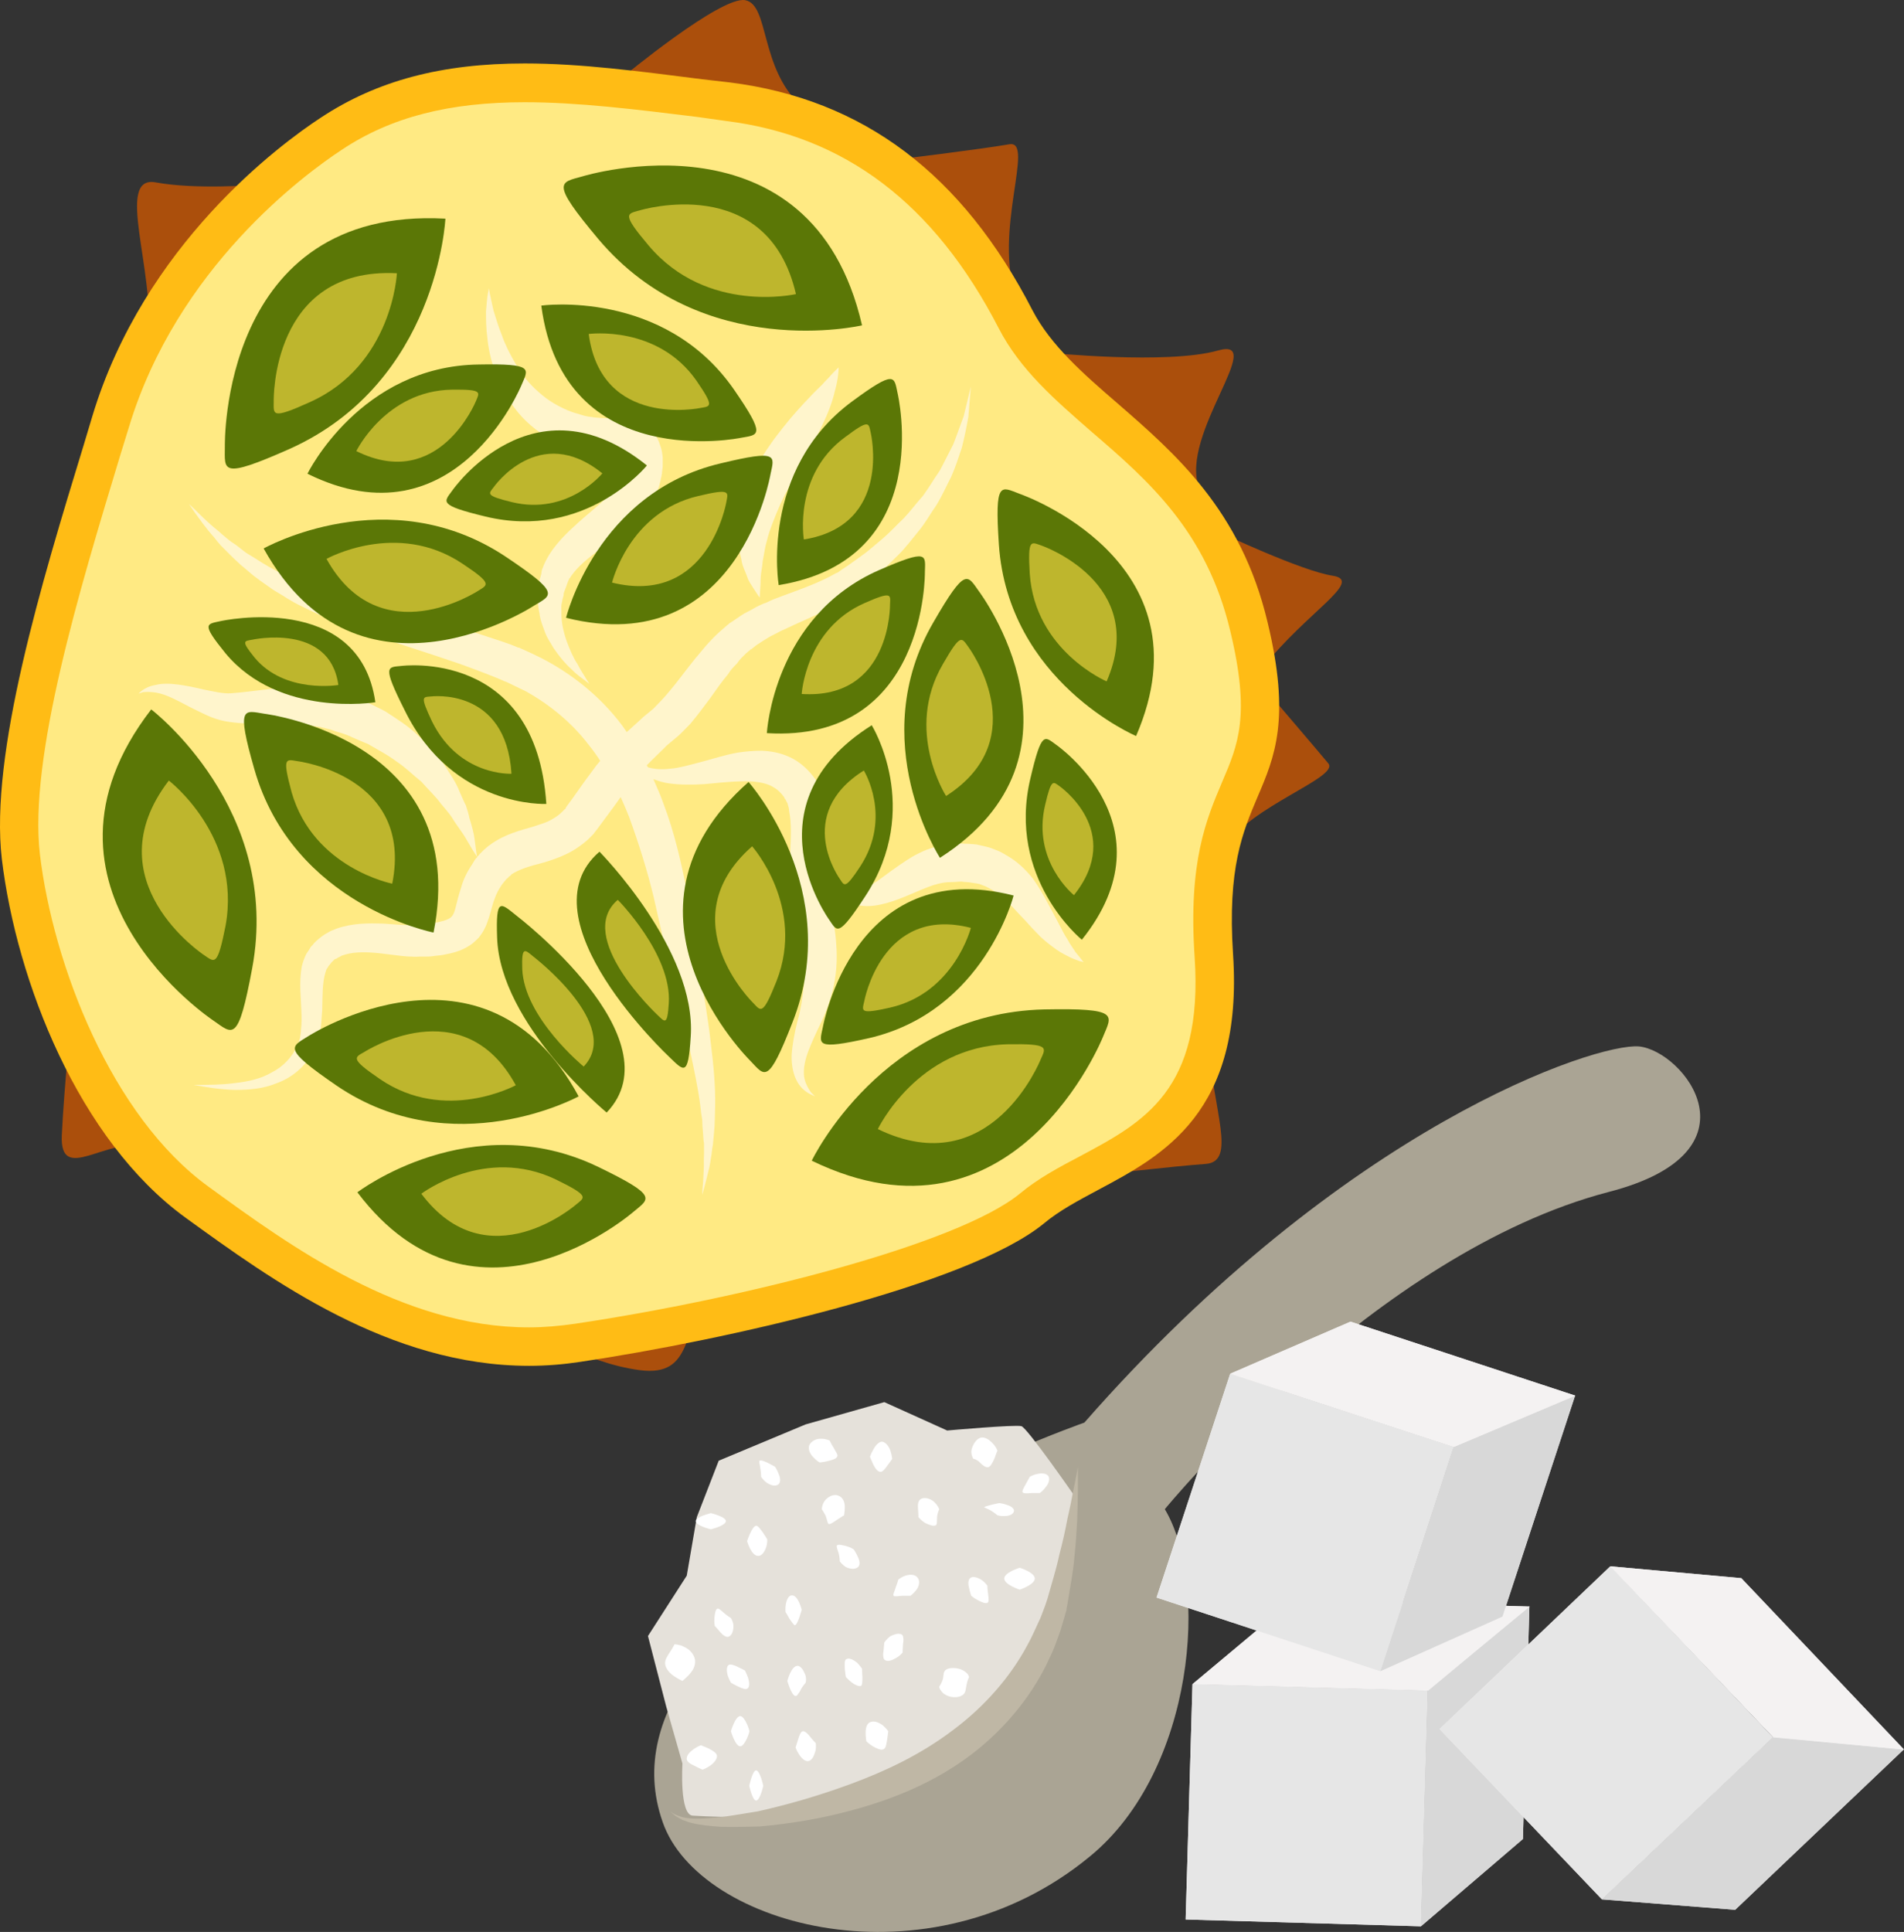
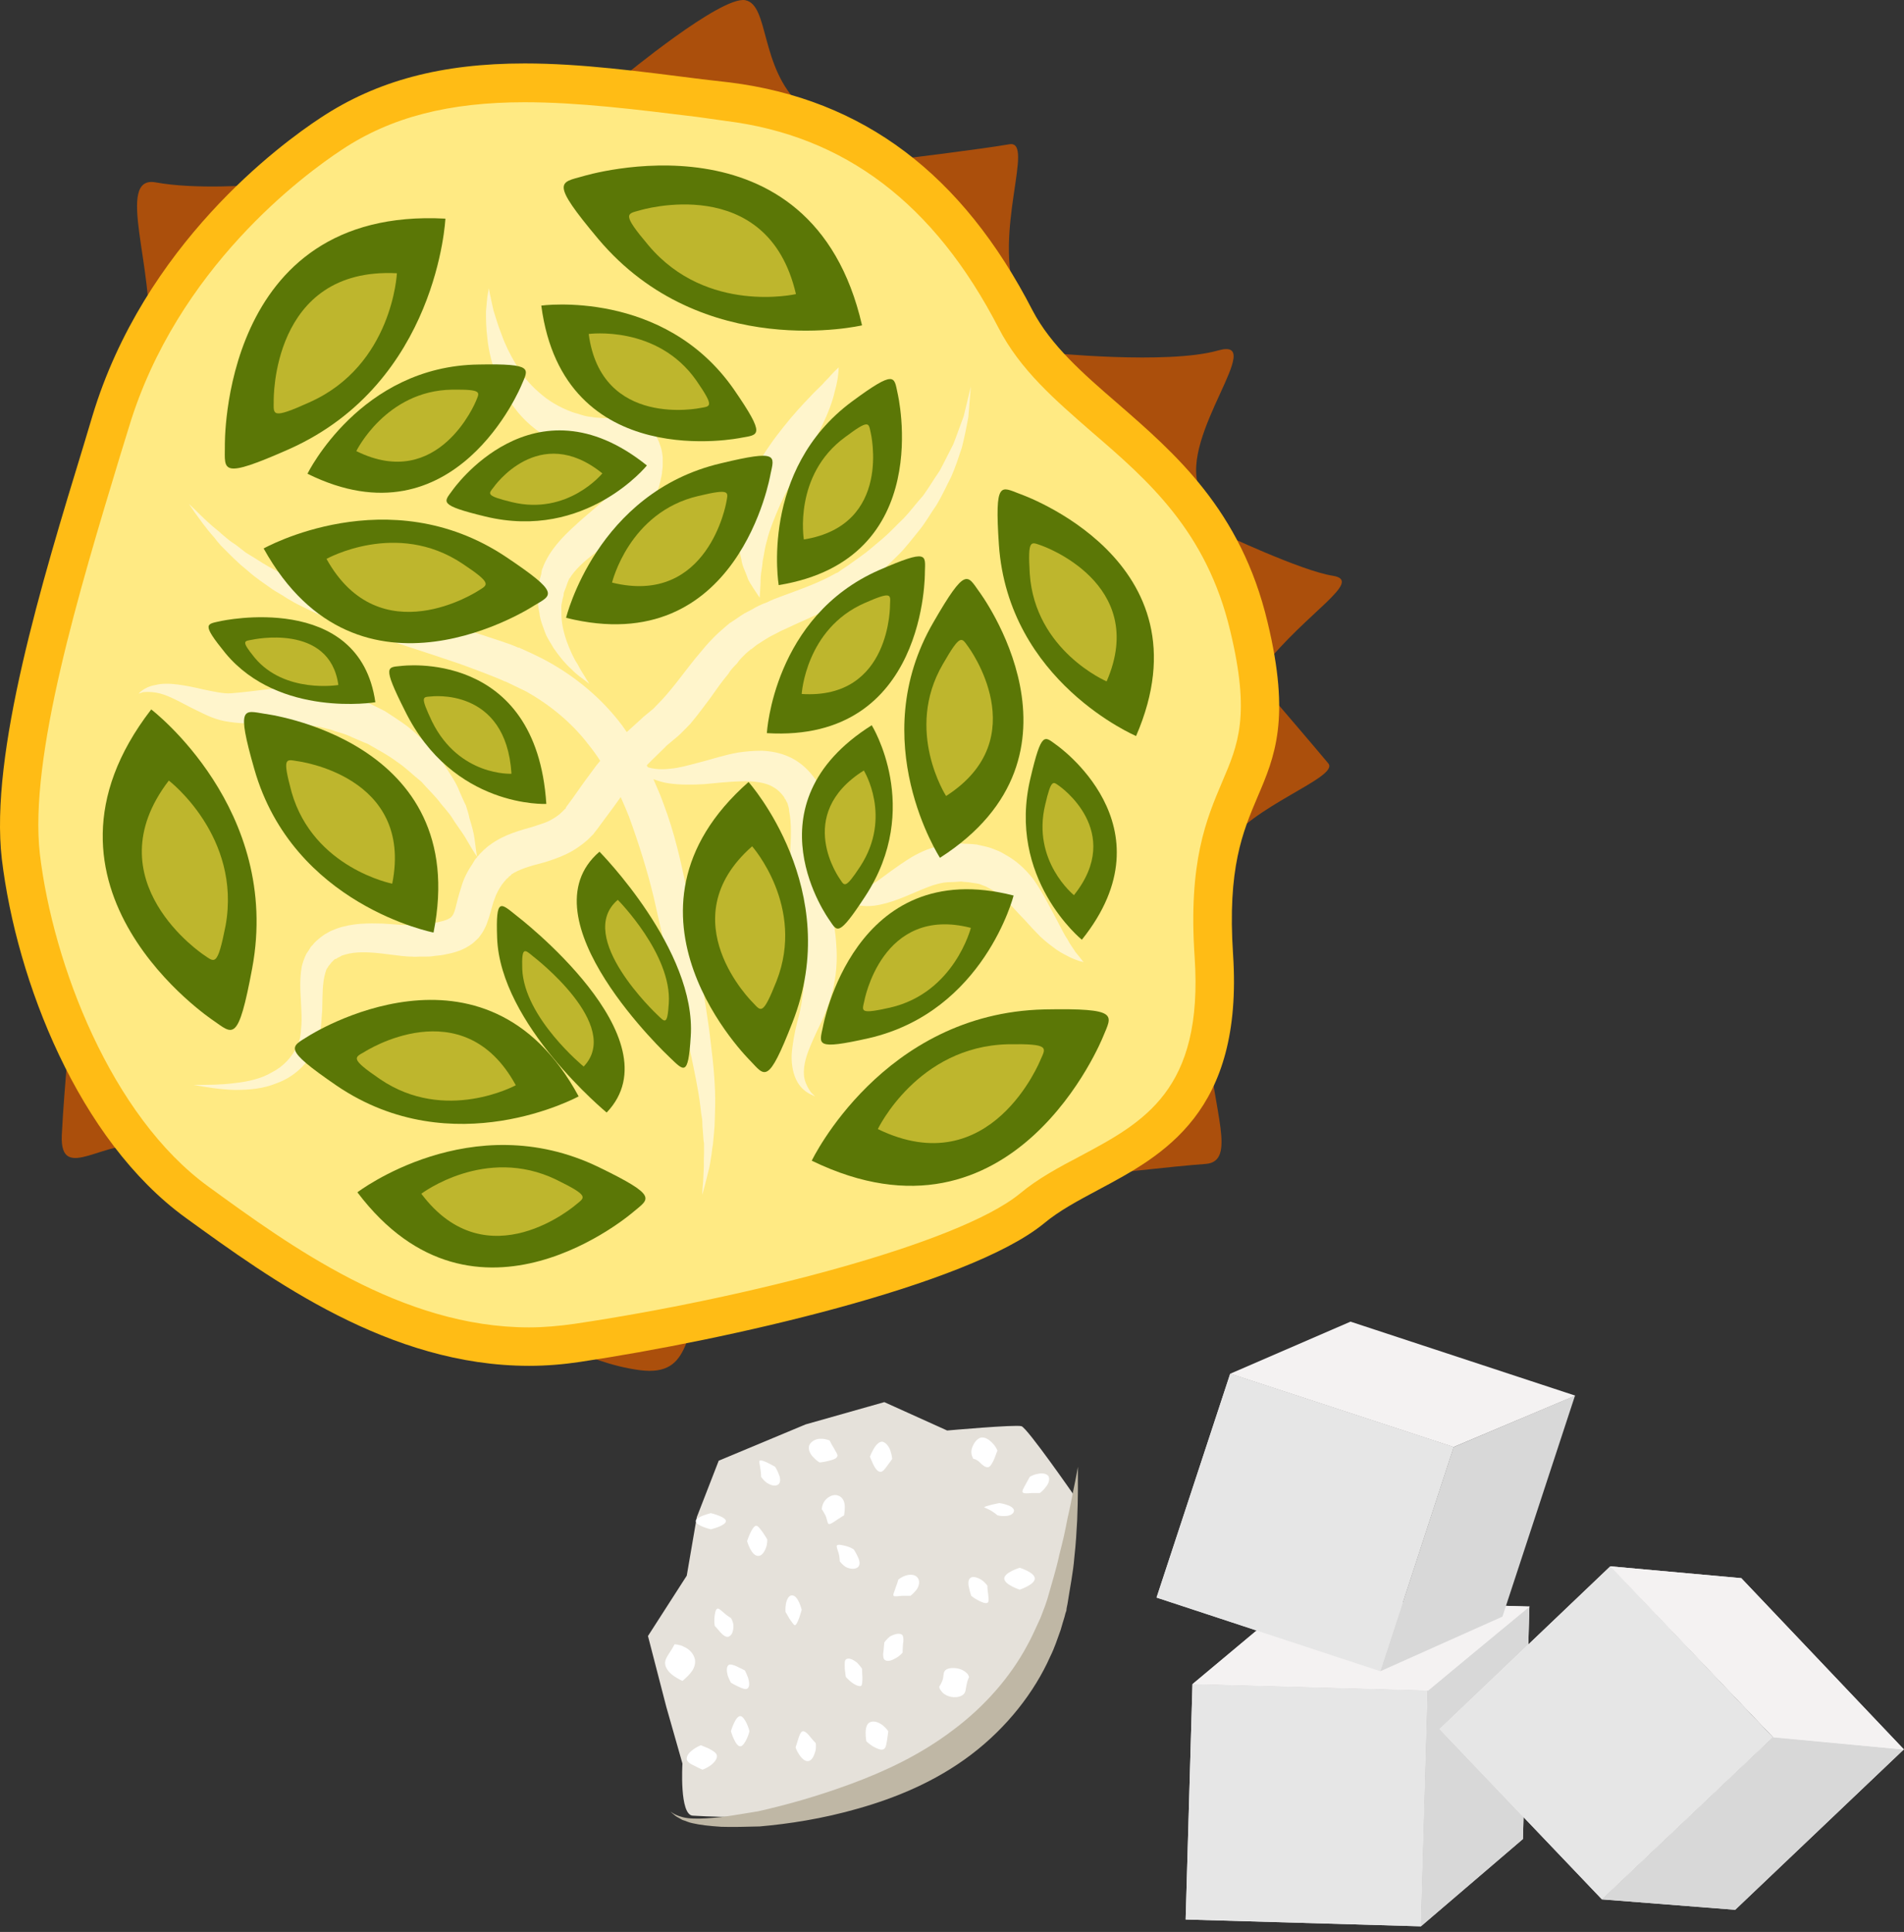
<svg xmlns="http://www.w3.org/2000/svg" xmlns:ns1="http://sodipodi.sourceforge.net/DTD/sodipodi-0.dtd" xmlns:ns2="http://www.inkscape.org/namespaces/inkscape" xml:space="preserve" width="53.01mm" height="53.772mm" version="1.1" style="clip-rule:evenodd;fill-rule:evenodd;image-rendering:optimizeQuality;shape-rendering:geometricPrecision;text-rendering:geometricPrecision" viewBox="0 0 5301.037 5377.198" id="svg230" ns1:docname="3665.svg" ns2:version="0.92.4 (5da689c313, 2019-01-14)">
  <rect x="0" y="0" width="5301.037" height="5377.198" fill="#333333" stroke="none" />
  <ns1:namedview pagecolor="#ffffff" bordercolor="#666666" borderopacity="1" objecttolerance="10" gridtolerance="10" guidetolerance="10" ns2:pageopacity="0" ns2:pageshadow="2" ns2:window-width="640" ns2:window-height="480" id="namedview232" showgrid="false" ns2:zoom="0.2102413" ns2:cx="97.853381" ns2:cy="90.091012" ns2:window-x="0" ns2:window-y="0" ns2:window-maximized="0" ns2:current-layer="svg230" />
  <defs id="defs4">
    <style type="text/css" id="style2">
   
    .fil4 {fill:#5B7706;fill-rule:nonzero}
    .fil9 {fill:#AAA494;fill-rule:nonzero}
    .fil0 {fill:#AB4F0C;fill-rule:nonzero}
    .fil5 {fill:#BEB62D;fill-rule:nonzero}
    .fil11 {fill:#BFB7A5;fill-rule:nonzero}
    .fil8 {fill:#D8D8D8;fill-rule:nonzero}
    .fil10 {fill:#E5E1DA;fill-rule:nonzero}
    .fil7 {fill:#E6E6E6;fill-rule:nonzero}
    .fil6 {fill:#F4F2F2;fill-rule:nonzero}
    .fil3 {fill:#FFBC15;fill-rule:nonzero}
    .fil1 {fill:#FFEA83;fill-rule:nonzero}
    .fil2 {fill:#FFF5CC;fill-rule:nonzero}
    .fil12 {fill:white;fill-rule:nonzero}
   
  </style>
  </defs>
  <g id="Vrstva_x0020_1" transform="translate(-7910.963,-11856.46)">
    <g id="_804255408">
      <path class="fil0" d="m 9646,12070 c 0,0 273,-226 340,-213 67,13 40,187 154,293 0,0 -368,-39 -494,-80 z" id="path7" ns2:connector-curvature="0" style="fill:#ab4f0c;fill-rule:nonzero" />
      <path class="fil0" d="m 10434,12297 c 0,0 213,-26 287,-39 73,-13 -47,246 20,427 66,181 -260,-287 -307,-388 z" id="path9" ns2:connector-curvature="0" style="fill:#ab4f0c;fill-rule:nonzero" />
      <path class="fil0" d="m 10828,12838 c 0,0 333,34 474,-6 140,-40 -107,234 -53,381 0,0 -380,-256 -421,-375 z" id="path11" ns2:connector-curvature="0" style="fill:#ab4f0c;fill-rule:nonzero" />
      <path class="fil0" d="m 11309,13339 c 0,0 226,107 313,120 87,14 -73,101 -194,254 -119,154 -140,-280 -119,-374 z" id="path13" ns2:connector-curvature="0" style="fill:#ab4f0c;fill-rule:nonzero" />
      <path class="fil0" d="m 11449,13793 c 0,0 126,147 160,188 33,39 -220,120 -287,233 -67,114 80,-360 127,-421 z" id="path15" ns2:connector-curvature="0" style="fill:#ab4f0c;fill-rule:nonzero" />
      <path class="fil0" d="m 8624,12371 c 0,0 -167,14 -280,-7 -114,-20 0,248 -21,435 0,0 274,-308 301,-428 z" id="path17" ns2:connector-curvature="0" style="fill:#ab4f0c;fill-rule:nonzero" />
      <path class="fil0" d="m 8109,14695 c 0,0 -19,181 -26,321 -6,140 127,0 240,33 0,0 -166,-267 -214,-354 z" id="path19" ns2:connector-curvature="0" style="fill:#ab4f0c;fill-rule:nonzero" />
      <path class="fil0" d="m 9384,15551 c 0,0 155,99 308,119 154,20 114,-120 201,-221 86,-99 -430,89 -509,102 z" id="path21" ns2:connector-curvature="0" style="fill:#ab4f0c;fill-rule:nonzero" />
      <path class="fil0" d="m 10948,15129 c 0,0 234,-27 320,-33 87,-7 20,-147 7,-341 0,0 -227,280 -327,374 z" id="path23" ns2:connector-curvature="0" style="fill:#ab4f0c;fill-rule:nonzero" />
      <path class="fil1" d="m 8833,12228 c -211,139 -498,419 -614,802 -116,383 -285,908 -250,1211 36,303 196,748 490,961 294,214 642,454 1060,392 418,-62 1068,-213 1264,-373 196,-161 543,-170 507,-704 -35,-534 214,-437 99,-917 -116,-481 -508,-579 -651,-855 -142,-276 -373,-552 -801,-605 -427,-54 -792,-116 -1104,88 z" id="path25" ns2:connector-curvature="0" style="fill:#ffea83;fill-rule:nonzero" />
      <path class="fil2" d="m 9650,13130 c 0,0 0,0 0,0 0,0 1,0 0,0 z m -359,-234 c 13,36 33,73 62,108 28,34 67,65 113,86 11,5 23,10 35,14 11,4 19,8 36,11 28,6 53,8 75,9 6,0 11,1 15,1 5,1 9,2 13,3 4,0 6,1 8,2 v 0 c 1,1 1,4 2,6 l -1,11 c 1,4 -1,9 -1,13 l -1,7 v 2 l -1,2 c -1,5 -3,12 -4,16 -1,2 -3,4 -3,6 -7,13 -18,27 -31,41 -28,28 -64,55 -98,87 -33,30 -68,66 -87,113 v 2 l -1,1 c -4,8 -1,3 -2,5 v 1 l -1,3 -1,8 -4,14 -3,14 c -1,5 -1,11 -2,17 0,12 0,23 0,34 0,11 2,21 4,31 2,19 10,37 16,54 6,16 16,29 23,42 17,25 34,45 50,59 14,15 28,24 37,31 8,6 13,10 13,10 0,0 -3,-5 -9,-14 -5,-9 -15,-23 -24,-41 -11,-16 -21,-39 -30,-63 -9,-26 -16,-54 -15,-84 0,-8 -1,-16 1,-23 1,-7 3,-14 5,-21 0,-3 0,-6 2,-11 l 5,-13 5,-14 3,-7 1,-3 1,-1 c -1,2 1,-5 -1,4 v -1 0 c 15,-26 42,-50 75,-75 33,-25 72,-49 109,-85 19,-18 38,-39 53,-68 4,-8 8,-16 11,-25 3,-7 3,-11 5,-17 l 1,-4 1,-5 v -1 l 1,-3 2,-11 c 0,-7 2,-13 2,-21 0,-8 0,-16 0,-24 -1,-9 -2,-18 -5,-27 -4,-11 -6,-21 -14,-32 -4,-4 -7,-9 -11,-14 -5,-4 -9,-9 -14,-12 -6,-4 -10,-6 -15,-8 -5,-3 -10,-5 -15,-7 -8,-2 -18,-5 -25,-5 -7,-1 -14,-2 -21,-2 -6,-1 -13,-1 -18,-1 -24,-1 -46,-1 -60,-4 -6,0 -20,-3 -29,-6 -8,-3 -18,-5 -26,-8 -35,-13 -67,-32 -92,-55 -27,-23 -48,-50 -64,-78 -16,-27 -30,-55 -39,-81 -10,-25 -17,-49 -23,-68 -4,-19 -8,-35 -10,-46 -2,-11 -3,-16 -3,-16 0,0 -1,5 -3,16 -2,11 -3,27 -5,48 0,21 0,46 4,76 3,29 10,62 23,97 z" id="path27" ns2:connector-curvature="0" style="fill:#fff5cc;fill-rule:nonzero" />
      <path class="fil2" d="m 10231,14418 c -3,-21 -7,-42 -10,-63 l -3,-16 -1,-11 c -1,-9 -1,-19 -1,-29 0,-20 1,-41 2,-63 0,-45 3,-91 -8,-143 -3,-13 -6,-26 -15,-43 -4,-9 -7,-12 -9,-17 l -2,-4 h -1 l -1,-2 v -1 l -2,-2 -6,-8 c -18,-23 -41,-42 -66,-53 -26,-12 -53,-16 -76,-17 -24,0 -46,2 -66,5 -40,7 -74,19 -106,27 -31,8 -58,16 -83,18 -25,3 -46,1 -62,-4 -2,-2 -3,-4 -3,-6 l 16,-16 38,-37 -3,2 37,-31 c 11,-10 22,-22 33,-33 20,-24 38,-48 55,-71 17,-24 33,-47 50,-67 7,-12 16,-21 25,-30 7,-11 16,-19 25,-28 l 7,-6 4,-3 1,-2 h 1 1 l 15,-12 c 6,-4 12,-8 17,-11 l 16,-10 c 10,-6 22,-11 34,-18 12,-5 24,-11 37,-17 50,-23 105,-45 157,-79 l 5,-3 2,-2 h 2 l 3,-2 v 0 l 8,-7 17,-14 32,-27 c 23,-18 44,-41 65,-61 21,-21 39,-45 57,-67 19,-23 33,-49 50,-73 15,-25 27,-52 40,-77 12,-27 21,-55 30,-82 7,-28 13,-57 18,-85 l 7,-85 -20,83 c -10,26 -19,53 -29,78 -13,25 -25,50 -38,74 -16,23 -30,47 -46,69 -19,21 -35,43 -53,62 -20,19 -39,40 -59,57 -22,18 -40,35 -63,51 l -35,25 -18,12 -7,5 c 0,0 0,0 0,0 v 0 l -1,1 -2,1 -5,2 c -45,26 -97,44 -151,64 -14,5 -27,10 -41,17 -14,5 -27,11 -42,20 l -21,11 c -7,4 -12,8 -18,12 l -18,12 -3,2 h -1 l -1,1 -2,2 -5,4 -9,8 c -12,10 -24,21 -34,32 -11,11 -21,23 -30,34 -20,23 -37,46 -55,69 -16,21 -33,42 -51,62 -9,9 -17,18 -26,27 l -28,23 -3,3 -43,39 c -8,-12 -16,-23 -25,-34 -57,-71 -130,-129 -211,-171 -18,-9 -37,-18 -55,-26 l -5,-2 -3,-2 h -1 -2 l -7,-3 -15,-6 -29,-10 c -39,-13 -78,-26 -117,-37 -76,-22 -151,-39 -220,-57 -69,-18 -133,-36 -190,-58 -57,-22 -108,-47 -149,-74 -11,-7 -21,-13 -31,-19 -9,-7 -18,-14 -27,-21 -9,-6 -18,-12 -25,-18 -8,-7 -16,-13 -22,-19 -29,-23 -49,-43 -63,-57 -14,-14 -22,-21 -22,-21 0,0 6,9 17,25 12,16 28,40 53,68 6,8 12,15 19,23 7,7 15,15 23,23 8,8 16,16 25,24 9,9 19,16 29,25 19,17 43,33 67,50 12,8 26,15 39,24 13,8 27,16 42,23 57,29 123,55 192,78 68,23 141,46 215,71 37,12 74,26 110,40 l 28,11 14,6 6,3 h 1 l 3,1 c 19,9 37,18 56,27 64,36 125,85 172,146 12,15 24,31 34,47 -3,4 -6,7 -10,12 l -34,46 -34,48 -17,23 -2,5 h -1 l -2,2 -7,7 c -9,9 -20,16 -33,23 -13,7 -29,11 -46,17 -33,10 -79,20 -121,51 -6,4 -11,9 -17,14 l -3,3 -3,3 -5,5 -5,6 h -1 l -2,3 v 1 l -2,2 -3,3 -9,15 c -13,19 -24,41 -30,63 -7,21 -12,42 -16,58 -4,15 -7,20 -12,25 -5,5 -17,10 -32,13 -7,2 -15,3 -22,4 -8,1 -19,2 -28,3 l -14,1 c -4,0 -7,1 -12,1 -7,0 -16,0 -25,0 l -57,-4 c -39,-1 -83,-2 -129,14 l -17,7 -16,9 c -5,3 -11,8 -16,12 l -8,7 -5,5 -5,6 -2,2 c -3,3 -3,3 -4,5 -3,6 -8,12 -11,17 -6,12 -10,24 -13,36 -8,46 -2,85 -1,122 1,18 1,37 -1,53 0,9 -2,18 -3,24 -1,4 -2,7 -3,11 l -6,13 c -13,28 -37,55 -69,71 -30,18 -67,26 -104,30 -37,5 -75,5 -114,5 38,7 76,13 115,14 39,0 79,-3 117,-19 39,-14 74,-42 97,-80 l 7,-13 c 2,-5 4,-11 6,-16 5,-11 7,-22 10,-32 4,-21 4,-41 6,-61 1,-39 0,-77 9,-106 l 3,-9 c 2,-3 4,-5 5,-8 2,-3 4,-4 5,-6 0,0 0,-1 1,-1 l 2,-3 5,-5 5,-5 4,-1 c 3,-1 3,-3 7,-4 l 9,-5 10,-3 c 27,-8 62,-7 98,-3 l 57,7 c 10,1 20,2 31,2 6,1 12,0 18,0 h 14 c 10,0 19,0 30,-2 11,-1 22,-2 34,-5 21,-4 47,-11 72,-30 6,-5 12,-11 17,-16 4,-6 10,-13 13,-19 3,-6 7,-13 9,-19 l 6,-17 c 7,-22 10,-38 16,-53 5,-15 12,-27 20,-39 l 7,-9 2,-2 v 0 l 4,-5 5,-4 2,-3 2,-1 c 2,-1 4,-3 5,-5 21,-14 51,-23 90,-33 20,-6 41,-13 62,-23 21,-10 42,-24 61,-41 l 13,-13 3,-3 1,-2 4,-5 4,-5 17,-23 34,-46 15,-21 c 8,18 16,36 23,54 27,74 51,150 69,225 17,76 34,150 50,220 16,71 35,137 49,197 13,61 25,116 31,166 1,12 3,25 5,36 0,12 1,24 2,34 1,11 1,22 3,32 0,10 0,19 0,28 -1,18 0,35 -1,49 -1,14 -1,27 -2,36 -2,20 -2,30 -2,30 0,0 3,-9 8,-29 2,-9 6,-22 9,-36 4,-13 6,-30 9,-48 1,-9 2,-19 4,-29 1,-10 2,-22 3,-33 1,-11 2,-23 2,-35 0,-11 1,-24 1,-37 1,-52 -4,-111 -12,-174 -7,-65 -19,-131 -30,-202 -12,-71 -22,-147 -37,-225 -16,-78 -34,-160 -65,-241 -8,-23 -18,-45 -28,-68 14,5 28,10 45,12 29,4 62,4 96,2 33,-3 69,-7 104,-8 34,-1 69,3 90,17 11,6 20,15 29,27 l 2,5 h 1 v 0 l 2,4 c 2,5 6,10 5,11 1,3 4,11 4,19 7,33 5,75 3,118 -1,22 -1,44 -1,68 0,12 1,24 3,37 l 2,21 4,16 c 4,21 9,42 14,63 5,20 9,39 12,58 7,36 7,70 4,105 -2,17 -4,33 -7,51 -3,16 -6,32 -11,48 -8,32 -14,64 -16,94 -1,29 5,56 16,75 11,19 25,28 34,33 10,5 15,7 15,7 0,0 -4,-4 -11,-11 -6,-8 -14,-21 -18,-37 -4,-17 -2,-38 5,-62 7,-23 19,-49 33,-79 7,-14 15,-31 22,-49 7,-16 12,-36 18,-56 10,-39 14,-85 10,-131 -1,-22 -5,-44 -8,-65 z" id="path29" ns2:connector-curvature="0" style="fill:#fff5cc;fill-rule:nonzero" />
      <path class="fil2" d="m 10905,14506 c -6,-10 -15,-21 -22,-35 -9,-13 -16,-28 -25,-45 -9,-17 -19,-36 -30,-56 -11,-21 -23,-42 -39,-65 -17,-22 -39,-45 -66,-62 l -22,-13 c -7,-4 -15,-7 -23,-10 -16,-7 -32,-9 -48,-13 -16,-2 -34,-2 -50,-3 -14,2 -27,4 -40,5 -37,5 -64,18 -89,32 -23,14 -43,28 -61,41 -18,13 -34,26 -48,34 -16,9 -29,16 -43,19 -3,1 -6,3 -9,3 -4,0 -7,1 -10,1 -6,1 -12,1 -17,1 -10,0 -21,-2 -26,-4 -7,-1 -10,-2 -10,-2 0,0 2,3 6,8 5,4 11,12 22,18 6,3 13,7 20,10 8,3 16,5 26,6 18,4 40,3 62,-2 44,-9 89,-32 130,-48 20,-8 41,-13 55,-14 13,0 26,-1 39,-2 9,2 18,1 27,3 10,2 21,2 29,6 l 13,5 13,7 c 4,2 8,4 12,7 4,3 8,6 12,9 8,7 16,13 24,21 15,14 30,32 46,48 15,17 30,33 45,48 15,14 31,26 45,36 14,10 28,16 39,22 11,5 21,8 26,10 7,1 10,3 10,3 0,0 -8,-11 -23,-29 z" id="path31" ns2:connector-curvature="0" style="fill:#fff5cc;fill-rule:nonzero" />
      <path class="fil2" d="m 8551,13866 c 36,5 67,5 102,5 34,0 68,-1 99,2 15,0 31,5 46,6 l 21,5 c 8,2 14,3 23,7 l 26,8 11,4 c 0,0 0,0 0,0 h 1 v 1 h 2 l 2,1 6,3 c 15,6 29,13 45,19 27,16 55,30 80,49 26,17 46,38 69,56 19,22 40,41 55,62 8,9 16,19 24,29 7,9 12,19 18,27 12,17 24,34 31,47 16,28 27,44 27,44 0,0 -3,-18 -7,-51 -2,-15 -7,-34 -14,-56 -2,-11 -6,-24 -10,-36 -6,-11 -11,-24 -17,-37 -10,-27 -28,-52 -46,-80 -10,-14 -21,-27 -33,-40 -10,-14 -24,-26 -38,-38 -26,-26 -59,-46 -91,-67 -18,-9 -35,-18 -53,-26 l -7,-3 -3,-1 -1,-1 -1,-1 h -3 l -12,-5 -26,-9 c -8,-3 -19,-6 -29,-8 l -31,-8 c -20,-2 -41,-5 -60,-5 -40,-2 -76,4 -110,7 -32,4 -65,8 -92,10 -21,2 -50,-5 -75,-10 -52,-12 -102,-22 -136,-13 -18,3 -30,10 -37,15 -7,5 -10,9 -10,9 0,0 4,-1 12,-4 9,-1 21,-1 35,1 14,2 31,8 50,17 19,9 40,21 65,33 25,12 52,27 92,32 z" id="path33" ns2:connector-curvature="0" style="fill:#fff5cc;fill-rule:nonzero" />
      <path class="fil2" d="m 9975,13413 c 2,18 11,34 16,48 4,14 12,23 17,32 11,17 18,27 18,27 0,0 1,-12 2,-32 1,-11 0,-23 2,-36 1,-6 2,-13 3,-20 1,-7 1,-14 3,-22 3,-15 5,-32 10,-48 2,-8 4,-16 7,-25 3,-8 6,-17 9,-25 7,-18 14,-35 22,-53 4,-9 9,-18 13,-27 l 14,-26 c 10,-19 20,-37 31,-55 10,-19 20,-37 30,-55 19,-36 37,-72 49,-104 6,-16 11,-32 14,-46 4,-13 6,-25 8,-35 3,-20 3,-32 3,-32 0,0 -9,8 -22,22 -6,8 -15,15 -24,26 -10,10 -21,20 -32,32 -23,24 -49,52 -75,85 -13,16 -26,33 -39,52 -13,18 -25,39 -37,59 l -15,32 c -5,11 -9,22 -14,33 -4,11 -7,23 -10,34 -3,12 -6,23 -8,35 -1,11 -2,22 -4,33 -1,11 0,22 0,33 0,21 5,41 9,58 z" id="path35" ns2:connector-curvature="0" style="fill:#fff5cc;fill-rule:nonzero" />
      <path class="fil3" d="m 9372,12141 c -210,0 -372,41 -509,132 -105,69 -459,329 -593,772 l -25,81 c -113,373 -254,838 -223,1108 37,308 199,729 469,925 227,165 538,392 893,392 42,0 85,-4 127,-10 471,-70 1066,-221 1239,-362 50,-42 110,-74 169,-105 176,-94 343,-183 318,-554 -18,-266 33,-384 77,-488 44,-103 79,-184 22,-420 -66,-277 -228,-418 -385,-553 -102,-89 -200,-173 -260,-290 -179,-346 -428,-535 -760,-576 l -78,-11 c -171,-21 -332,-41 -481,-41 z m 12,3517 v 0 c -389,0 -717,-239 -956,-412 -298,-216 -471,-658 -512,-999 -34,-293 111,-770 228,-1152 l 24,-80 c 144,-478 523,-757 636,-831 156,-103 336,-151 568,-151 156,0 320,22 494,44 l 78,9 c 370,47 646,254 842,635 51,97 140,175 235,257 161,140 345,298 419,610 65,269 20,375 -28,487 -41,97 -84,197 -68,438 29,440 -195,559 -375,655 -56,30 -109,58 -152,94 -212,173 -888,325 -1291,385 -46,7 -94,11 -142,11 z" id="path37" ns2:connector-curvature="0" style="fill:#ffbc15;fill-rule:nonzero" />
      <path class="fil4" d="m 8537,13099 c 0,0 -14,-668 614,-634 0,0 -21,456 -434,641 -194,86 -180,60 -180,-7 z" id="path39" ns2:connector-curvature="0" style="fill:#5b7706;fill-rule:nonzero" />
      <path class="fil5" d="m 8673,12973 c 0,0 -8,-374 343,-356 0,0 -12,256 -243,359 -108,49 -100,34 -100,-3 z" id="path41" ns2:connector-curvature="0" style="fill:#beb62d;fill-rule:nonzero" />
      <path class="fil4" d="m 8505,14697 c 0,0 -557,-369 -173,-866 0,0 364,277 281,721 -39,209 -53,183 -108,145 z" id="path43" ns2:connector-curvature="0" style="fill:#5b7706;fill-rule:nonzero" />
      <path class="fil5" d="m 8478,14514 c 0,0 -311,-206 -97,-485 0,0 203,155 158,404 -23,116 -30,102 -61,81 z" id="path45" ns2:connector-curvature="0" style="fill:#beb62d;fill-rule:nonzero" />
      <path class="fil4" d="m 9675,15229 c 0,0 -439,383 -769,-54 0,0 317,-242 672,-70 167,81 141,87 97,124 z" id="path47" ns2:connector-curvature="0" style="fill:#5b7706;fill-rule:nonzero" />
      <path class="fil5" d="m 9515,15209 c 0,0 -247,215 -431,-30 0,0 178,-135 376,-39 94,46 79,49 55,69 z" id="path49" ns2:connector-curvature="0" style="fill:#beb62d;fill-rule:nonzero" />
      <path class="fil4" d="m 8770,14740 c 0,0 491,-314 752,168 0,0 -349,191 -674,-30 -153,-105 -127,-107 -78,-138 z" id="path51" ns2:connector-curvature="0" style="fill:#5b7706;fill-rule:nonzero" />
      <path class="fil5" d="m 8926,14784 c 0,0 274,-177 421,93 0,0 -196,107 -378,-17 -85,-58 -71,-60 -43,-76 z" id="path53" ns2:connector-curvature="0" style="fill:#beb62d;fill-rule:nonzero" />
      <path class="fil4" d="m 8647,13843 c 0,0 578,71 471,609 0,0 -391,-76 -499,-455 -51,-178 -29,-163 28,-154 z" id="path55" ns2:connector-curvature="0" style="fill:#5b7706;fill-rule:nonzero" />
      <path class="fil5" d="m 8739,13975 c 0,0 324,40 264,341 0,0 -219,-43 -280,-254 -27,-100 -16,-92 16,-87 z" id="path57" ns2:connector-curvature="0" style="fill:#beb62d;fill-rule:nonzero" />
      <path class="fil4" d="m 9398,13542 c 0,0 -487,320 -753,-159 0,0 347,-195 674,23 154,103 129,106 79,136 z" id="path59" ns2:connector-curvature="0" style="fill:#5b7706;fill-rule:nonzero" />
      <path class="fil5" d="m 9242,13501 c 0,0 -273,179 -422,-89 0,0 195,-109 378,13 86,57 71,59 44,76 z" id="path61" ns2:connector-curvature="0" style="fill:#beb62d;fill-rule:nonzero" />
      <path class="fil4" d="m 9974,13075 c 0,0 -494,103 -556,-368 0,0 341,-47 536,233 91,132 69,126 20,135 z" id="path63" ns2:connector-curvature="0" style="fill:#5b7706;fill-rule:nonzero" />
      <path class="fil5" d="m 9861,12992 c 0,0 -276,58 -311,-206 0,0 191,-26 300,130 51,74 39,71 11,76 z" id="path65" ns2:connector-curvature="0" style="fill:#beb62d;fill-rule:nonzero" />
      <path class="fil4" d="m 10000,14809 c 0,0 -419,-411 -5,-776 0,0 268,300 122,670 -68,174 -76,149 -117,106 z" id="path67" ns2:connector-curvature="0" style="fill:#5b7706;fill-rule:nonzero" />
      <path class="fil5" d="m 10007,14647 c 0,0 -235,-230 -2,-435 0,0 149,168 68,375 -39,98 -43,84 -66,60 z" id="path69" ns2:connector-curvature="0" style="fill:#beb62d;fill-rule:nonzero" />
      <path class="fil4" d="m 10202,14715 c 0,0 85,-480 531,-366 0,0 -82,323 -403,397 -151,34 -138,17 -128,-31 z" id="path71" ns2:connector-curvature="0" style="fill:#5b7706;fill-rule:nonzero" />
      <path class="fil5" d="m 10317,14644 c 0,0 48,-269 297,-205 0,0 -46,181 -225,222 -85,19 -78,10 -72,-17 z" id="path73" ns2:connector-curvature="0" style="fill:#beb62d;fill-rule:nonzero" />
      <path class="fil4" d="m 9363,12928 c 0,0 -184,451 -596,247 0,0 147,-300 477,-304 155,-3 138,12 119,57 z" id="path75" ns2:connector-curvature="0" style="fill:#5b7706;fill-rule:nonzero" />
      <path class="fil5" d="m 9236,12973 c 0,0 -103,253 -333,139 0,0 82,-168 266,-171 87,-1 77,7 67,32 z" id="path77" ns2:connector-curvature="0" style="fill:#beb62d;fill-rule:nonzero" />
      <path class="fil4" d="m 10851,13929 c 0,0 327,225 72,543 0,0 -210,-170 -143,-450 31,-132 39,-116 71,-93 z" id="path79" ns2:connector-curvature="0" style="fill:#5b7706;fill-rule:nonzero" />
      <path class="fil5" d="m 10860,14044 c 0,0 183,126 41,304 0,0 -118,-95 -80,-252 17,-73 22,-64 39,-52 z" id="path81" ns2:connector-curvature="0" style="fill:#beb62d;fill-rule:nonzero" />
      <path class="fil4" d="m 9170,13222 c 0,0 225,-325 542,-70 0,0 -170,210 -450,142 -132,-32 -115,-40 -92,-72 z" id="path83" ns2:connector-curvature="0" style="fill:#5b7706;fill-rule:nonzero" />
      <path class="fil5" d="m 9285,13213 c 0,0 126,-182 303,-39 0,0 -96,118 -252,80 -74,-18 -65,-23 -51,-41 z" id="path85" ns2:connector-curvature="0" style="fill:#beb62d;fill-rule:nonzero" />
      <path class="fil4" d="m 10220,14417 c 0,0 -234,-320 118,-542 0,0 143,230 -18,476 -76,116 -78,98 -100,66 z" id="path87" ns2:connector-curvature="0" style="fill:#5b7706;fill-rule:nonzero" />
      <path class="fil5" d="m 10250,14304 c 0,0 -131,-179 66,-303 0,0 80,129 -10,267 -42,64 -44,54 -56,36 z" id="path89" ns2:connector-curvature="0" style="fill:#beb62d;fill-rule:nonzero" />
      <path class="fil4" d="m 9349,14405 c 0,0 448,342 251,548 0,0 -297,-245 -305,-487 -4,-114 10,-96 54,-61 z" id="path91" ns2:connector-curvature="0" style="fill:#5b7706;fill-rule:nonzero" />
      <path class="fil5" d="m 9396,14519 c 0,0 250,191 140,306 0,0 -166,-136 -171,-272 -2,-64 7,-54 31,-34 z" id="path93" ns2:connector-curvature="0" style="fill:#beb62d;fill-rule:nonzero" />
      <path class="fil4" d="m 9774,14798 c 0,0 -411,-385 -194,-571 0,0 271,274 254,515 -7,114 -19,95 -60,56 z" id="path95" ns2:connector-curvature="0" style="fill:#5b7706;fill-rule:nonzero" />
      <path class="fil5" d="m 9740,14680 c 0,0 -230,-216 -109,-319 0,0 151,152 142,288 -4,64 -11,52 -33,31 z" id="path97" ns2:connector-curvature="0" style="fill:#beb62d;fill-rule:nonzero" />
      <path class="fil4" d="m 9028,13710 c 0,0 376,-50 404,384 0,0 -260,13 -394,-260 -64,-127 -48,-120 -10,-124 z" id="path99" ns2:connector-curvature="0" style="fill:#5b7706;fill-rule:nonzero" />
      <path class="fil5" d="m 9110,13795 c 0,0 210,-28 225,215 0,0 -145,8 -221,-145 -34,-72 -26,-68 -4,-70 z" id="path101" ns2:connector-curvature="0" style="fill:#beb62d;fill-rule:nonzero" />
      <path class="fil4" d="m 8526,13585 c 0,0 386,-85 430,226 0,0 -267,44 -417,-136 -69,-85 -53,-81 -13,-90 z" id="path103" ns2:connector-curvature="0" style="fill:#5b7706;fill-rule:nonzero" />
      <path class="fil5" d="m 8613,13637 c 0,0 216,-48 240,126 0,0 -149,25 -233,-76 -39,-48 -29,-46 -7,-50 z" id="path105" ns2:connector-curvature="0" style="fill:#beb62d;fill-rule:nonzero" />
      <path class="fil4" d="m 10056,13177 c 0,0 -88,519 -569,399 0,0 85,-349 431,-430 162,-39 149,-21 138,31 z" id="path107" ns2:connector-curvature="0" style="fill:#5b7706;fill-rule:nonzero" />
      <path class="fil5" d="m 9933,13255 c 0,0 -50,289 -318,223 0,0 47,-196 240,-241 92,-22 83,-11 78,18 z" id="path109" ns2:connector-curvature="0" style="fill:#beb62d;fill-rule:nonzero" />
      <path class="fil4" d="m 10410,12951 c 0,0 110,462 -331,534 0,0 -54,-320 204,-511 122,-90 117,-69 127,-23 z" id="path111" ns2:connector-curvature="0" style="fill:#5b7706;fill-rule:nonzero" />
      <path class="fil5" d="m 10335,13060 c 0,0 62,258 -186,298 0,0 -30,-179 115,-285 68,-51 65,-39 71,-13 z" id="path113" ns2:connector-curvature="0" style="fill:#beb62d;fill-rule:nonzero" />
      <path class="fil4" d="m 10486,13449 c 0,0 6,475 -440,448 0,0 18,-325 313,-454 138,-60 128,-42 127,6 z" id="path115" ns2:connector-curvature="0" style="fill:#5b7706;fill-rule:nonzero" />
      <path class="fil5" d="m 10389,13538 c 0,0 4,266 -246,250 0,0 11,-181 175,-253 77,-34 72,-23 71,3 z" id="path117" ns2:connector-curvature="0" style="fill:#beb62d;fill-rule:nonzero" />
      <path class="fil4" d="m 9534,12347 c 0,0 637,-196 777,415 0,0 -444,104 -734,-240 -136,-162 -107,-157 -43,-175 z" id="path119" ns2:connector-curvature="0" style="fill:#5b7706;fill-rule:nonzero" />
      <path class="fil5" d="m 9692,12442 c 0,0 356,-109 435,233 0,0 -248,57 -410,-135 -77,-91 -60,-88 -25,-98 z" id="path121" ns2:connector-curvature="0" style="fill:#beb62d;fill-rule:nonzero" />
      <path class="fil4" d="m 10982,14742 c 0,0 -247,619 -811,345 0,0 197,-411 648,-421 211,-4 188,15 163,76 z" id="path123" ns2:connector-curvature="0" style="fill:#5b7706;fill-rule:nonzero" />
      <path class="fil5" d="m 10808,14806 c 0,0 -138,346 -453,193 0,0 110,-230 362,-236 118,-2 106,9 91,43 z" id="path125" ns2:connector-curvature="0" style="fill:#beb62d;fill-rule:nonzero" />
      <path class="fil4" d="m 10750,13231 c 0,0 536,185 324,674 0,0 -356,-151 -382,-533 -12,-180 5,-161 58,-141 z" id="path127" ns2:connector-curvature="0" style="fill:#5b7706;fill-rule:nonzero" />
      <path class="fil5" d="m 10811,13375 c 0,0 300,104 181,378 0,0 -199,-85 -214,-299 -6,-100 3,-89 33,-79 z" id="path129" ns2:connector-curvature="0" style="fill:#beb62d;fill-rule:nonzero" />
      <path class="fil4" d="m 10637,13503 c 0,0 340,453 -109,741 0,0 -211,-325 -18,-656 90,-156 94,-131 127,-85 z" id="path131" ns2:connector-curvature="0" style="fill:#5b7706;fill-rule:nonzero" />
      <path class="fil5" d="m 10607,13657 c 0,0 189,254 -62,415 0,0 -117,-182 -9,-367 50,-87 52,-74 71,-48 z" id="path133" ns2:connector-curvature="0" style="fill:#beb62d;fill-rule:nonzero" />
    </g>
  </g>
  <g id="Vrstva_x0020_1_0" transform="translate(-7910.963,-11856.46)">
    <g id="_621902328">
      <polygon class="fil6" points="11867,17218 11886,16562 11231,16544 11212,17199 " id="polygon138" style="fill:#f4f2f2;fill-rule:nonzero" />
      <polygon class="fil6" points="11512,16309 11231,16544 11886,16562 11886,16563 11867,17218 12151,16975 12169,16328 12170,16328 " id="polygon140" style="fill:#f4f2f2;fill-rule:nonzero" />
      <polygon class="fil7" points="11231,16544 11886,16562 11867,17218 11212,17199 " id="polygon142" style="fill:#e6e6e6;fill-rule:nonzero" />
      <polygon class="fil8" points="12151,16975 11867,17218 11886,16563 12169,16327 " id="polygon144" style="fill:#d8d8d8;fill-rule:nonzero" />
      <polygon class="fil6" points="12170,16328 11886,16562 11231,16544 11512,16309 " id="polygon146" style="fill:#f4f2f2;fill-rule:nonzero" />
-       <path class="fil9" d="m 9756,16928 c 101,291 741,466 1190,95 291,-239 332,-759 208,-966 0,0 583,-713 1236,-883 434,-112 208,-393 84,-405 -119,-10 -819,220 -1544,1047 0,0 -1394,487 -1174,1112 z" id="path148" ns2:connector-curvature="0" style="fill:#aaa494;fill-rule:nonzero" />
      <path class="fil10" d="m 9840,16910 c 387,23 983,-39 1061,-892 0,0 -129,-186 -146,-192 -17,-5 -207,12 -207,12 l -175,-79 -219,62 -242,101 -61,157 -28,163 -108,168 51,197 45,158 c 0,0 -9,144 29,145 z" id="path150" ns2:connector-curvature="0" style="fill:#e5e1da;fill-rule:nonzero" />
      <path class="fil11" d="m 10912,15939 c 0,0 0,24 0,68 0,22 -1,48 -2,80 -1,15 -2,32 -3,50 -1,17 -3,36 -5,55 -3,40 -12,83 -19,129 -1,6 -3,12 -3,18 -2,5 -4,12 -5,17 -4,12 -7,24 -11,37 -9,25 -17,50 -29,74 -44,99 -120,197 -220,273 -100,76 -212,121 -314,150 -101,29 -195,43 -275,50 -39,1 -75,2 -107,1 -31,-2 -59,-5 -80,-10 -11,-2 -20,-7 -28,-9 -8,-5 -15,-8 -19,-11 -9,-7 -14,-12 -14,-12 0,-1 19,18 63,19 21,1 47,-1 78,-4 30,-4 65,-10 102,-16 76,-17 163,-41 258,-76 95,-35 194,-81 285,-150 90,-67 161,-150 207,-236 13,-23 22,-45 32,-66 5,-10 9,-21 13,-32 2,-5 4,-10 6,-16 2,-5 3,-10 5,-15 12,-43 25,-84 33,-122 5,-19 9,-36 13,-53 4,-17 7,-34 10,-49 7,-30 12,-56 16,-77 9,-43 13,-67 13,-67 z" id="path152" ns2:connector-curvature="0" style="fill:#bfb7a5;fill-rule:nonzero" />
      <path class="fil12" d="m 9997,16675 c 2,0 -12,42 -25,42 -14,0 -26,-42 -26,-42 0,0 12,-42 26,-42 13,0 27,42 25,42 z" id="path154" ns2:connector-curvature="0" style="fill:#ffffff;fill-rule:nonzero" />
      <path class="fil12" d="m 9985,16506 c 0,0 5,10 9,21 3,11 5,24 -2,29 -4,4 -15,0 -25,-5 -11,-5 -21,-11 -21,-11 0,0 -5,-9 -9,-20 -3,-11 -4,-24 2,-29 5,-4 16,0 26,5 11,5 20,10 20,10 z" id="path156" ns2:connector-curvature="0" style="fill:#ffffff;fill-rule:nonzero" />
      <path class="fil12" d="m 9946,16360 c 0,0 6,8 7,21 0,13 -3,26 -12,30 -7,5 -18,-4 -25,-12 -8,-10 -15,-17 -15,-17 0,0 -2,-10 -1,-22 1,-12 3,-24 8,-26 4,-2 12,6 20,13 8,7 18,13 18,13 z" id="path158" ns2:connector-curvature="0" style="fill:#ffffff;fill-rule:nonzero" />
      <path class="fil12" d="m 10047,16141 c 0,0 1,10 -3,22 -4,12 -12,24 -21,24 -20,2 -32,-41 -32,-41 0,0 13,-41 25,-43 6,0 12,10 19,19 7,10 12,19 12,19 z" id="path160" ns2:connector-curvature="0" style="fill:#ffffff;fill-rule:nonzero" />
      <path class="fil12" d="m 10143,16337 c 0,0 -11,42 -19,43 -3,0 -9,-10 -15,-18 -6,-11 -11,-19 -11,-19 0,0 -1,-11 1,-22 2,-12 8,-24 16,-24 18,-2 28,40 28,40 z" id="path162" ns2:connector-curvature="0" style="fill:#ffffff;fill-rule:nonzero" />
-       <path class="fil12" d="m 10154,16540 c 0,0 -8,9 -13,18 -2,5 -5,10 -8,13 -2,4 -4,6 -7,6 -11,0 -23,-42 -23,-42 0,0 11,-43 29,-42 4,0 9,4 12,8 4,5 6,11 9,17 4,12 1,22 1,22 z" id="path164" ns2:connector-curvature="0" style="fill:#ffffff;fill-rule:nonzero" />
      <path class="fil12" d="m 10182,16708 c 0,0 2,11 -1,23 -4,13 -9,25 -19,27 -9,2 -19,-7 -26,-18 -7,-10 -10,-20 -10,-20 0,0 3,-10 7,-22 3,-10 7,-22 13,-23 6,-1 15,8 21,16 7,9 15,17 15,17 z" id="path166" ns2:connector-curvature="0" style="fill:#ffffff;fill-rule:nonzero" />
      <path class="fil12" d="m 9811,16535 c 0,0 -11,-5 -23,-13 -12,-8 -23,-20 -25,-33 -2,-12 6,-23 13,-34 7,-10 13,-22 13,-22 0,0 3,0 8,1 4,1 12,2 18,6 15,6 28,20 31,36 2,17 -6,30 -16,41 -9,10 -19,18 -19,18 z" id="path168" ns2:connector-curvature="0" style="fill:#ffffff;fill-rule:nonzero" />
      <path class="fil12" d="m 9867,16782 c 0,0 -10,-4 -21,-10 -11,-5 -22,-11 -23,-19 -1,-11 9,-21 19,-28 10,-7 20,-11 20,-11 0,0 11,4 22,9 11,6 22,12 23,20 1,10 -9,21 -19,28 -10,7 -21,11 -21,11 z" id="path170" ns2:connector-curvature="0" style="fill:#ffffff;fill-rule:nonzero" />
-       <path class="fil12" d="m 10036,16827 c 0,0 -9,41 -20,41 -10,0 -19,-41 -19,-41 0,0 9,-43 19,-43 11,0 20,43 20,43 z" id="path172" ns2:connector-curvature="0" style="fill:#ffffff;fill-rule:nonzero" />
      <path class="fil12" d="m 10384,16675 c 0,0 -1,10 -3,23 -2,11 -3,24 -10,27 -7,4 -19,-2 -30,-8 -11,-7 -18,-14 -18,-14 0,0 -2,-11 -2,-24 0,-12 3,-25 12,-29 11,-5 24,0 35,8 10,8 16,17 16,17 z" id="path174" ns2:connector-curvature="0" style="fill:#ffffff;fill-rule:nonzero" />
      <path class="fil12" d="m 10311,16501 c 0,0 0,11 1,23 0,11 0,23 -4,25 -6,2 -17,-3 -26,-10 -9,-7 -16,-15 -16,-15 0,0 -2,-11 -3,-23 0,-12 -2,-24 5,-27 8,-4 20,3 29,10 8,8 14,17 14,17 z" id="path176" ns2:connector-curvature="0" style="fill:#ffffff;fill-rule:nonzero" />
      <path class="fil12" d="m 10288,16169 c 0,0 6,9 11,20 5,10 8,22 1,29 -8,7 -22,6 -34,0 -11,-7 -17,-16 -17,-16 0,0 0,-11 -3,-22 -3,-9 -7,-20 -5,-22 4,-4 15,-1 27,2 11,3 20,9 20,9 z" id="path178" ns2:connector-curvature="0" style="fill:#ffffff;fill-rule:nonzero" />
      <path class="fil12" d="m 10069,15939 c 0,0 6,9 10,20 5,11 6,24 -1,29 -9,7 -22,2 -33,-5 -9,-7 -15,-16 -15,-16 0,0 0,-11 -2,-22 -1,-11 -5,-22 -2,-23 6,-5 43,17 43,17 z" id="path180" ns2:connector-curvature="0" style="fill:#ffffff;fill-rule:nonzero" />
      <path class="fil12" d="m 9890,16068 c 0,0 42,10 42,22 0,13 -42,23 -42,23 0,0 -42,-10 -42,-23 0,-12 42,-22 42,-22 z" id="path182" ns2:connector-curvature="0" style="fill:#ffffff;fill-rule:nonzero" />
      <path class="fil12" d="m 10395,15917 c 0,0 -6,9 -13,18 -7,10 -14,19 -20,18 -8,0 -15,-11 -20,-21 -5,-11 -9,-21 -9,-21 0,0 4,-11 10,-21 6,-11 15,-21 24,-21 11,2 19,14 23,25 4,12 5,23 5,23 z" id="path184" ns2:connector-curvature="0" style="fill:#ffffff;fill-rule:nonzero" />
      <path class="fil12" d="m 10261,16074 c 0,0 -10,6 -19,12 -10,7 -20,14 -24,12 -3,-1 -4,-11 -8,-22 -5,-10 -11,-19 -11,-19 0,0 0,-12 8,-23 8,-11 24,-20 37,-15 14,4 19,19 19,31 0,13 -2,24 -2,24 z" id="path186" ns2:connector-curvature="0" style="fill:#ffffff;fill-rule:nonzero" />
      <path class="fil12" d="m 10221,15866 c 0,0 5,11 11,20 5,10 13,20 10,24 -2,7 -14,10 -26,13 -12,3 -23,4 -23,4 0,0 -9,-5 -18,-15 -8,-8 -15,-21 -11,-33 6,-12 20,-19 34,-18 13,0 23,5 23,5 z" id="path188" ns2:connector-curvature="0" style="fill:#ffffff;fill-rule:nonzero" />
-       <path class="fil12" d="m 10526,16057 c 0,0 -5,10 -6,21 -1,11 1,22 -4,24 -6,3 -18,-1 -30,-7 -11,-7 -18,-16 -18,-16 0,0 0,-11 -1,-22 -1,-12 -1,-24 9,-29 10,-5 27,0 36,9 10,9 14,20 14,20 z" id="path190" ns2:connector-curvature="0" style="fill:#ffffff;fill-rule:nonzero" />
      <path class="fil12" d="m 10446,16298 c 0,0 -10,0 -23,0 -11,1 -22,3 -24,0 -3,-3 3,-13 6,-24 4,-10 7,-21 7,-21 0,0 8,-7 20,-11 12,-4 27,-4 34,6 7,9 4,24 -4,34 -8,10 -16,16 -16,16 z" id="path192" ns2:connector-curvature="0" style="fill:#ffffff;fill-rule:nonzero" />
      <path class="fil12" d="m 10424,16456 c 0,0 -7,9 -18,15 -12,7 -23,11 -31,6 -6,-3 -6,-16 -4,-27 1,-10 2,-22 2,-22 0,0 6,-9 16,-17 12,-6 24,-10 33,-5 5,4 5,17 3,27 -1,12 -1,23 -1,23 z" id="path194" ns2:connector-curvature="0" style="fill:#ffffff;fill-rule:nonzero" />
      <path class="fil12" d="m 10609,16524 c 0,0 -5,10 -7,22 -3,12 -1,22 -12,29 -12,8 -35,7 -49,-3 -7,-4 -10,-10 -13,-14 -2,-4 -2,-7 -2,-7 0,0 7,-10 10,-21 3,-11 0,-21 10,-27 10,-6 32,-5 45,2 6,3 12,8 15,12 2,4 3,7 3,7 z" id="path196" ns2:connector-curvature="0" style="fill:#ffffff;fill-rule:nonzero" />
      <path class="fil12" d="m 10660,16270 c 0,0 0,11 2,22 1,11 3,22 -1,25 -5,4 -17,-1 -28,-7 -10,-5 -18,-12 -18,-12 0,0 -4,-11 -6,-22 -3,-11 -3,-23 4,-28 7,-5 20,-1 31,6 10,7 16,16 16,16 z" id="path198" ns2:connector-curvature="0" style="fill:#ffffff;fill-rule:nonzero" />
      <path class="fil12" d="m 10693,16040 c 0,0 11,1 21,5 11,3 21,10 20,17 -1,9 -13,14 -25,14 -11,1 -21,-2 -21,-2 0,0 -8,-7 -18,-13 -9,-5 -19,-9 -19,-9 1,-4 42,-12 42,-12 z" id="path200" ns2:connector-curvature="0" style="fill:#ffffff;fill-rule:nonzero" />
      <path class="fil12" d="m 10688,15894 c 0,0 -4,9 -8,21 -5,12 -11,23 -17,25 -8,2 -17,-6 -24,-13 -4,-5 -10,-7 -13,-9 -3,-1 -5,-1 -5,-1 0,0 -8,-12 -5,-26 4,-15 13,-29 25,-33 12,-3 25,6 34,16 9,9 13,20 13,20 z" id="path202" ns2:connector-curvature="0" style="fill:#ffffff;fill-rule:nonzero" />
      <path class="fil12" d="m 10806,16012 c 0,0 -10,0 -22,0 -12,1 -23,2 -26,-2 -2,-4 4,-14 9,-23 6,-11 11,-20 11,-20 0,0 9,-6 21,-8 12,-3 25,-2 31,6 5,9 0,22 -8,31 -7,10 -16,16 -16,16 z" id="path204" ns2:connector-curvature="0" style="fill:#ffffff;fill-rule:nonzero" />
      <path class="fil12" d="m 10750,16281 c 0,0 -43,-14 -43,-31 0,-17 43,-30 43,-30 0,0 42,13 42,30 0,17 -42,31 -42,31 z" id="path206" ns2:connector-curvature="0" style="fill:#ffffff;fill-rule:nonzero" />
      <polygon class="fil6" points="12371,17143 12847,16692 12394,16216 11919,16669 " id="polygon208" style="fill:#f4f2f2;fill-rule:nonzero" />
      <polygon class="fil6" points="12759,16249 12394,16216 12847,16691 12847,16692 12371,17143 12742,17172 13211,16726 13212,16726 " id="polygon210" style="fill:#f4f2f2;fill-rule:nonzero" />
      <polygon class="fil7" points="12395,16216 12847,16692 12371,17143 11919,16669 " id="polygon212" style="fill:#e6e6e6;fill-rule:nonzero" />
      <polygon class="fil8" points="12742,17172 12371,17143 12847,16692 13211,16726 " id="polygon214" style="fill:#d8d8d8;fill-rule:nonzero" />
      <polygon class="fil6" points="13212,16726 12847,16691 12394,16216 12759,16249 " id="polygon216" style="fill:#f4f2f2;fill-rule:nonzero" />
      <polygon class="fil6" points="11754,16508 11958,15884 11336,15680 11131,16303 " id="polygon218" style="fill:#f4f2f2;fill-rule:nonzero" />
-       <polygon class="fil6" points="11671,15535 11336,15680 11958,15884 11958,15884 11754,16508 12094,16356 12296,15742 12297,15741 " id="polygon220" style="fill:#f4f2f2;fill-rule:nonzero" />
      <polygon class="fil7" points="11336,15680 11958,15884 11754,16508 11131,16303 " id="polygon222" style="fill:#e6e6e6;fill-rule:nonzero" />
      <polygon class="fil8" points="12094,16356 11754,16508 11958,15884 12296,15741 " id="polygon224" style="fill:#d8d8d8;fill-rule:nonzero" />
      <polygon class="fil6" points="12297,15741 11958,15884 11336,15680 11671,15535 " id="polygon226" style="fill:#f4f2f2;fill-rule:nonzero" />
    </g>
  </g>
</svg>